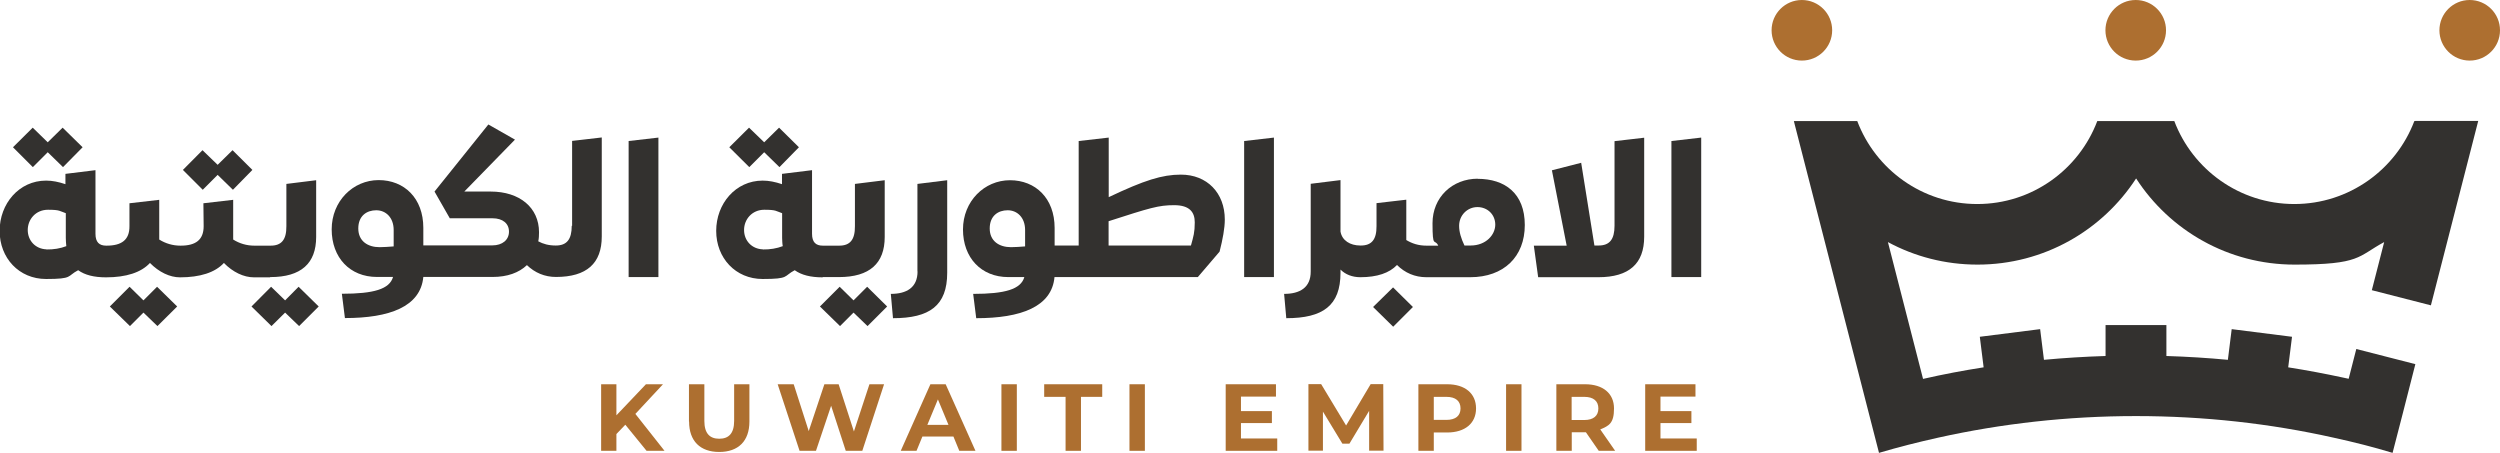
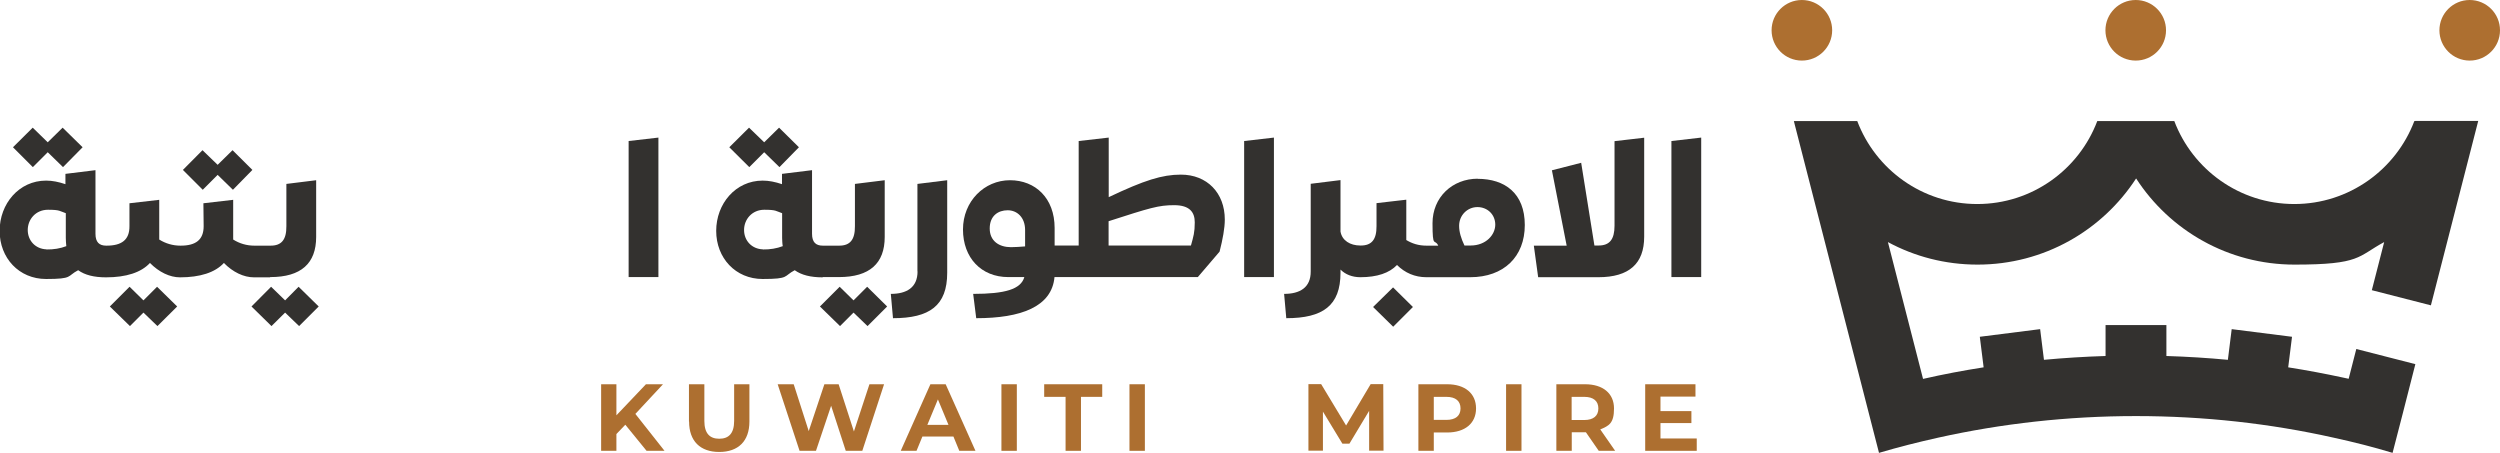
<svg xmlns="http://www.w3.org/2000/svg" id="a" data-name="Layer 1" viewBox="0 0 1964.2 355.9">
  <defs>
    <style>      .b {        fill: #ad6f30;      }      .c {        fill: #33312f;      }    </style>
  </defs>
  <g>
    <g>
      <polygon class="c" points="37.5 119.6 49.5 131.3 64.9 115.7 49.2 100.3 37.5 111.8 25.7 100.3 10.2 115.7 25.8 131.3 37.5 119.6" />
      <polygon class="c" points="112.7 236 101.8 225.3 86.3 240.8 102.1 256.2 112.7 245.6 123.7 256.2 139.2 240.8 123.4 225.3 112.7 236" />
      <polygon class="c" points="171 137.4 183 149.1 198.3 133.5 182.7 118 171 129.5 159.1 118 143.7 133.5 159.3 149.1 171 137.4" />
      <polygon class="c" points="224 236 213 225.3 197.6 240.8 213.3 256.2 224 245.6 235 256.2 250.4 240.8 234.6 225.3 224 236" />
      <path class="c" d="M212.4,217.7c24.2,0,36-10.8,36-31.5v-44.6l-23.4,2.9v33.2c.1,10.7-3.9,15.3-12.3,15.3h-12.6c0,0,0,0-.2,0,0,0,0,0-.2,0-5.9,0-11.6-1.7-16.5-4.8v-31.2l-23.4,2.7.2,18c0,10.8-6.3,15.3-18,15.3s0,0-.2,0c0,0,0,0-.2,0-5.8,0-11.6-1.7-16.5-4.8v-31.2l-23.4,2.7v18c.1,10.8-6.2,15.3-17.9,15.3s0,0-.2,0c0,0,0,0-.2,0-5.4,0-8.4-2.7-8.4-9.3v-50c-.1,0-23.6,2.9-23.6,2.9v8.1c-5.4-1.8-10.2-2.8-15.2-2.8-21.3,0-36.5,18.2-36.5,39.5s15.2,37.8,36.5,37.8,16.2-2.2,25.2-6.9c5.3,3.8,12.5,5.6,21.9,5.6s0,0,0,0,0,0,0,0c15.8,0,27.6-3.8,34.5-11.3,7.1,7.2,15.6,11.3,23.6,11.3s0,0,0,0,0,0,0,0c15.8,0,27.6-3.8,34.5-11.3,7,7.2,15.6,11.3,23.6,11.3h12.6ZM36.5,195.9c-8.6-.3-14.7-6.8-14.7-15.2s6.3-15.9,15.9-15.9,9.2,1.1,14,2.7v19.4c.1,2.2.1,4.5.4,6.5-4.6,1.8-10,2.7-15.6,2.6Z" />
-       <path class="c" d="M449.2,177.4c0,10.7-3.9,15.5-12.5,15.5s0,0,0,0c0,0,0,0,0,0-5.6,0-9.9-1.2-13.8-3.3.5-2.2.6-4.7.6-7.1,0-19.4-15.2-32-38-32h-20.7l39.8-40.8-20.9-11.9-42.3,52.7,12,21h33.6c8,0,12.9,4.1,12.9,10.5s-5.1,10.8-13.1,10.8h-47s0,0,0,0,0,0,0,0h-7.2v-13.8c0-23.3-15-37.5-35.1-37.5s-36.9,16.5-36.9,38.7,14.3,37.4,35.6,37.4h12.6c-2.7,9.6-15.2,13.2-40.2,13.2l2.4,19.1c35,0,59.4-8.9,61.6-32.3h7.4s0,0,0,0,0,0,0,0h47c11.6,0,20.7-3.3,27-9.3,6.2,6,14,9.3,22.8,9.3s0,0,0,0,0,0,0,0c24.2,0,36-10.7,36-31.8v-77.8c.1,0-23.3,2.7-23.3,2.7v66.7ZM309.3,193.6c-3.9.3-7.7.6-11.1.6-9.3,0-16.7-4.8-16.7-14.7s6.6-14.3,14.1-14.3,13.7,5.7,13.7,15.5v12.9Z" />
      <polygon class="c" points="493.9 217.7 517.3 217.7 517.3 108.1 493.9 110.8 493.9 217.7" />
      <polygon class="c" points="600.4 119.6 612.4 131.3 627.7 115.7 612.1 100.3 600.4 111.8 588.5 100.3 573 115.7 588.7 131.3 600.4 119.6" />
      <path class="c" d="M646.5,217.7s0,0,0,0h12.6c24.2,0,36-10.8,36-31.5v-44.6l-23.4,2.9v33.2c.1,10.7-3.9,15.3-12.3,15.3h-12.6c0,0,0,0-.2,0,0,0,0,0-.2,0-5.4,0-8.4-2.7-8.4-9.3v-50c-.1,0-23.6,2.9-23.6,2.9v8.1c-5.4-1.8-10.2-2.8-15.2-2.8-21.3,0-36.5,18.2-36.5,39.5s15.2,37.8,36.5,37.8,16.2-2.2,25.2-6.9c5.3,3.8,12.5,5.6,21.9,5.6s0,0,0,0ZM599.3,195.9c-8.6-.3-14.7-6.8-14.7-15.2s6.3-15.9,15.9-15.9,9.2,1.1,14,2.7v19.4c.1,2.2.1,4.5.5,6.5-4.7,1.8-10.1,2.7-15.6,2.6Z" />
      <polygon class="c" points="670.6 236 659.7 225.3 644.2 240.8 660 256.2 670.6 245.6 681.6 256.2 697 240.8 681.3 225.3 670.6 236" />
      <path class="c" d="M720.9,213.2c0,12.9-8.8,17.7-21,17.7l1.7,19.1c28.7,0,42.6-9.8,42.6-35.7v-72.7l-23.4,2.9v68.8Z" />
      <path class="c" d="M927.8,137.2c-14.7,0-28.7,4.4-56.7,17.7v-46.8l-23.6,2.7v82.1h-11.3c0,0,0,0-.2,0,0,0,0,0-.2,0h-7.2v-13.8c0-23.3-15-37.5-35.1-37.5s-36.9,16.5-36.9,38.7,14.3,37.4,35.6,37.4h12.6c-2.7,9.6-15.2,13.2-40.2,13.2l2.4,19.1c35,0,59.4-8.9,61.5-32.3h7.4s0,0,0,0,0,0,0,0h105.2l17.1-20c2.5-9.8,4.1-18.5,4.1-25.2,0-21-14-35.3-34.5-35.3ZM805.4,193.6c-3.9.3-7.7.6-11.1.6-9.3,0-16.7-4.8-16.7-14.7s6.6-14.3,14.1-14.3,13.7,5.7,13.7,15.5v12.9ZM935.7,192.9h-64.7v-19.1c32.6-10.5,39.2-12.6,51.5-12.6s16.2,5.6,16.2,13.5-1,11-3,18.2Z" />
      <polygon class="c" points="977.5 217.7 1000.9 217.7 1000.9 108.1 977.5 110.8 977.5 217.7" />
      <polygon class="c" points="1078.8 241.2 1094.6 256.7 1110.1 241.2 1094.5 225.8 1078.8 241.2" />
      <path class="c" d="M1161.1,140.4c-20.1,0-35.6,14.6-35.6,35s1.7,11.6,4.5,17.6h-9.3c-6.3,0-11.3-1.7-15.8-4.4v-31.7l-23.4,2.7v18c.1,10.7-3.9,15.3-12.3,15.3s0,0-.2,0c0,0,0,0-.2,0-8,0-14.4-3.9-15.6-11v-40.4l-23.4,2.9v68.8c.1,12.9-8.7,17.7-20.9,17.7l1.7,19.1c28.7,0,42.6-9.8,42.6-35.7v-2.5c3.9,3.9,9.3,6,15.6,6s0,0,0,0,0,0,0,0c13.2,0,22.8-3.3,28.8-9.6,6.2,6.2,14.1,9.6,23,9.6h34.5c26.4,0,42.9-16.1,42.9-41s-15.6-36.3-37.1-36.3ZM1155.4,192.9h-4.8c-2.7-5.6-4.2-10.7-4.2-15.5,0-8.3,6.5-14.7,14.4-14.7s14,5.9,14,13.8-7.2,16.4-19.4,16.4Z" />
      <path class="c" d="M1268.5,177.4c0,10.7-3.9,15.5-12.5,15.5h-3.3l-10.4-65-23,5.9,11.6,59.2h-25.8l3.4,24.8h47.3c24.2,0,36-10.7,36-31.8v-77.8c.1,0-23.3,2.7-23.3,2.7v66.7Z" />
      <polygon class="c" points="1313.2 110.8 1313.2 217.7 1336.6 217.7 1336.6 108.1 1313.2 110.8" />
    </g>
    <g>
      <path class="b" d="M491.3,333.7l-7,7.3v13.2h-12v-52.3h12v24.4l23.2-24.4h13.4l-21.7,23.3,22.9,29h-14.1l-16.7-20.5Z" />
      <path class="b" d="M541.3,331.2v-29.3h12.1v28.8c0,9.9,4.3,14,11.7,14s11.7-4.1,11.7-14v-28.8h12v29.3c0,15.4-8.8,23.9-23.7,23.9s-23.7-8.5-23.7-23.9Z" />
      <path class="b" d="M694.6,301.9l-17.1,52.3h-13l-11.5-35.4-11.9,35.4h-12.9l-17.2-52.3h12.6l11.8,36.8,12.3-36.8h11.2l12,37.1,12.2-37.1h11.6Z" />
      <path class="b" d="M749,343h-24.3l-4.6,11.2h-12.4l23.3-52.3h12l23.4,52.3h-12.7l-4.6-11.2ZM745.2,333.8l-8.3-20-8.3,20h16.6Z" />
      <path class="b" d="M786.8,301.9h12.1v52.3h-12.1v-52.3Z" />
      <path class="b" d="M837.1,311.8h-16.7v-9.9h45.6v9.9h-16.7v42.4h-12.1v-42.4Z" />
      <path class="b" d="M887.4,301.9h12.1v52.3h-12.1v-52.3Z" />
-       <path class="b" d="M1003.5,344.5v9.7h-40.5v-52.3h39.5v9.7h-27.5v11.4h24.3v9.4h-24.3v12.1h28.5Z" />
      <path class="b" d="M1075.7,354.2v-31.4c0,0-15.5,25.8-15.5,25.8h-5.5l-15.3-25.2v30.7h-11.4v-52.3h10l19.6,32.5,19.3-32.5h9.9l.2,52.3h-11.4Z" />
      <path class="b" d="M1159.7,320.9c0,11.7-8.7,18.9-22.7,18.9h-10.5v14.4h-12.1v-52.3h22.6c14,0,22.7,7.2,22.7,19ZM1147.5,320.9c0-5.7-3.7-9.1-11.1-9.1h-9.9v18.1h9.9c7.4,0,11.1-3.4,11.1-9Z" />
      <path class="b" d="M1183.3,301.9h12.1v52.3h-12.1v-52.3Z" />
      <path class="b" d="M1256.1,354.2l-10.1-14.6h-11.1v14.6h-12.1v-52.3h22.6c14,0,22.7,7.2,22.7,19s-4,13.6-10.8,16.5l11.7,16.8h-13ZM1244.7,311.8h-9.9v18.2h9.9c7.4,0,11.1-3.4,11.1-9.1s-3.7-9.1-11.1-9.1Z" />
      <path class="b" d="M1333.1,344.5v9.7h-40.5v-52.3h39.5v9.7h-27.5v11.4h24.3v9.4h-24.3v12.1h28.5Z" />
    </g>
  </g>
  <g>
    <path class="c" d="M1897.4,95.1h0s-.5,0-.5,0c-14.4,38.1-51.3,65.2-94.3,65.2s-79.9-27.1-94.3-65.2h-60.5c-14.4,38.1-51.2,65.2-94.3,65.2s-79.9-27.1-94.3-65.2h-49.8l.9,3.6,58,226h0s8,31.1,8,31.1c15.2-4.5,30.6-8.4,46.3-11.9,50-11.1,102-17,155.5-17s105.4,5.8,155.5,17c15.6,3.4,31,7.3,46.2,11.9l8.1-31.3,9.8-38.4-46.4-11.9-6,23.4c-1.4-.3-2.9-.6-4.2-.9-14.3-3.1-28.8-5.8-43.3-8.1,0,0,0,0,0,0l3-24-47.4-6-3,24.1c-16-1.5-32.1-2.5-48.3-3h0v-24.3h-47.8v24.3c-16.2.5-32.4,1.5-48.4,3l-3-24.1-47.4,6,3,24s0,0,0,0c-16,2.5-31.9,5.5-47.6,9.1l-27.6-107.5c20.9,11.3,44.9,17.7,70.4,17.7,52.2,0,98.1-26.9,124.6-67.7,26.4,40.8,72.3,67.7,124.5,67.7s49.4-6.4,70.4-17.7h0s-9.7,37.8-9.7,37.8l46.4,11.9,36.3-141.4.9-3.5h-49.3Z" />
    <circle class="b" cx="1678" cy="23.8" r="23.8" />
    <circle class="b" cx="1415.7" cy="23.8" r="23.8" />
    <circle class="b" cx="1940.4" cy="23.8" r="23.8" />
  </g>
</svg>